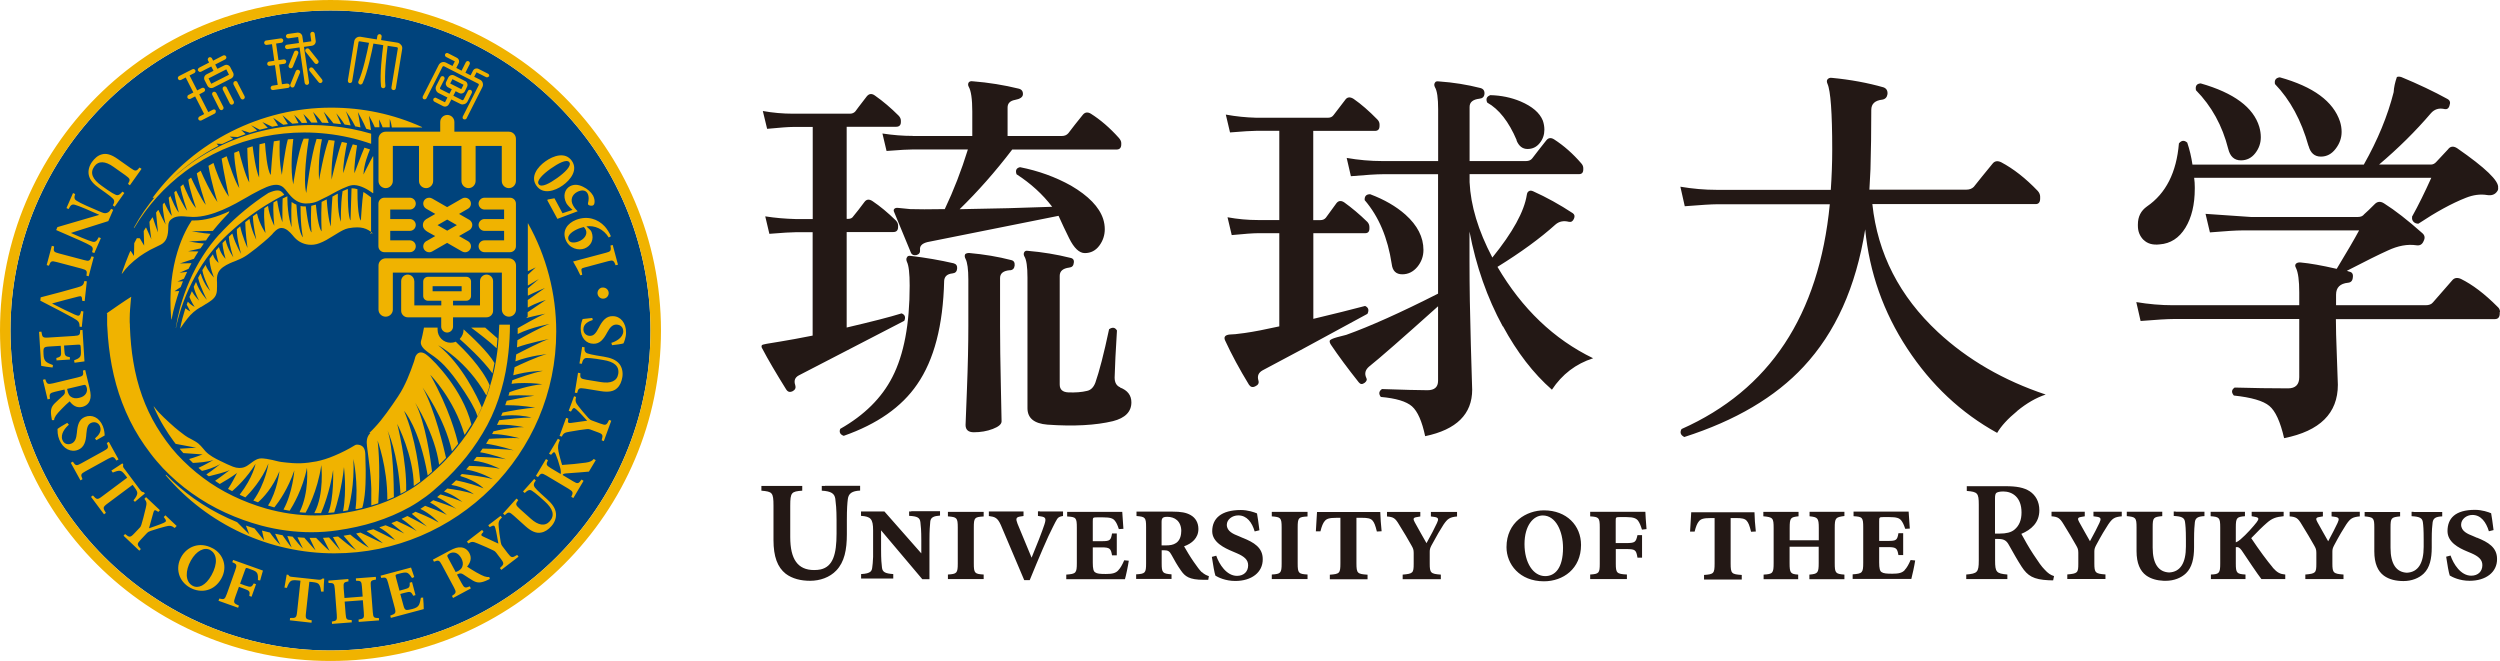
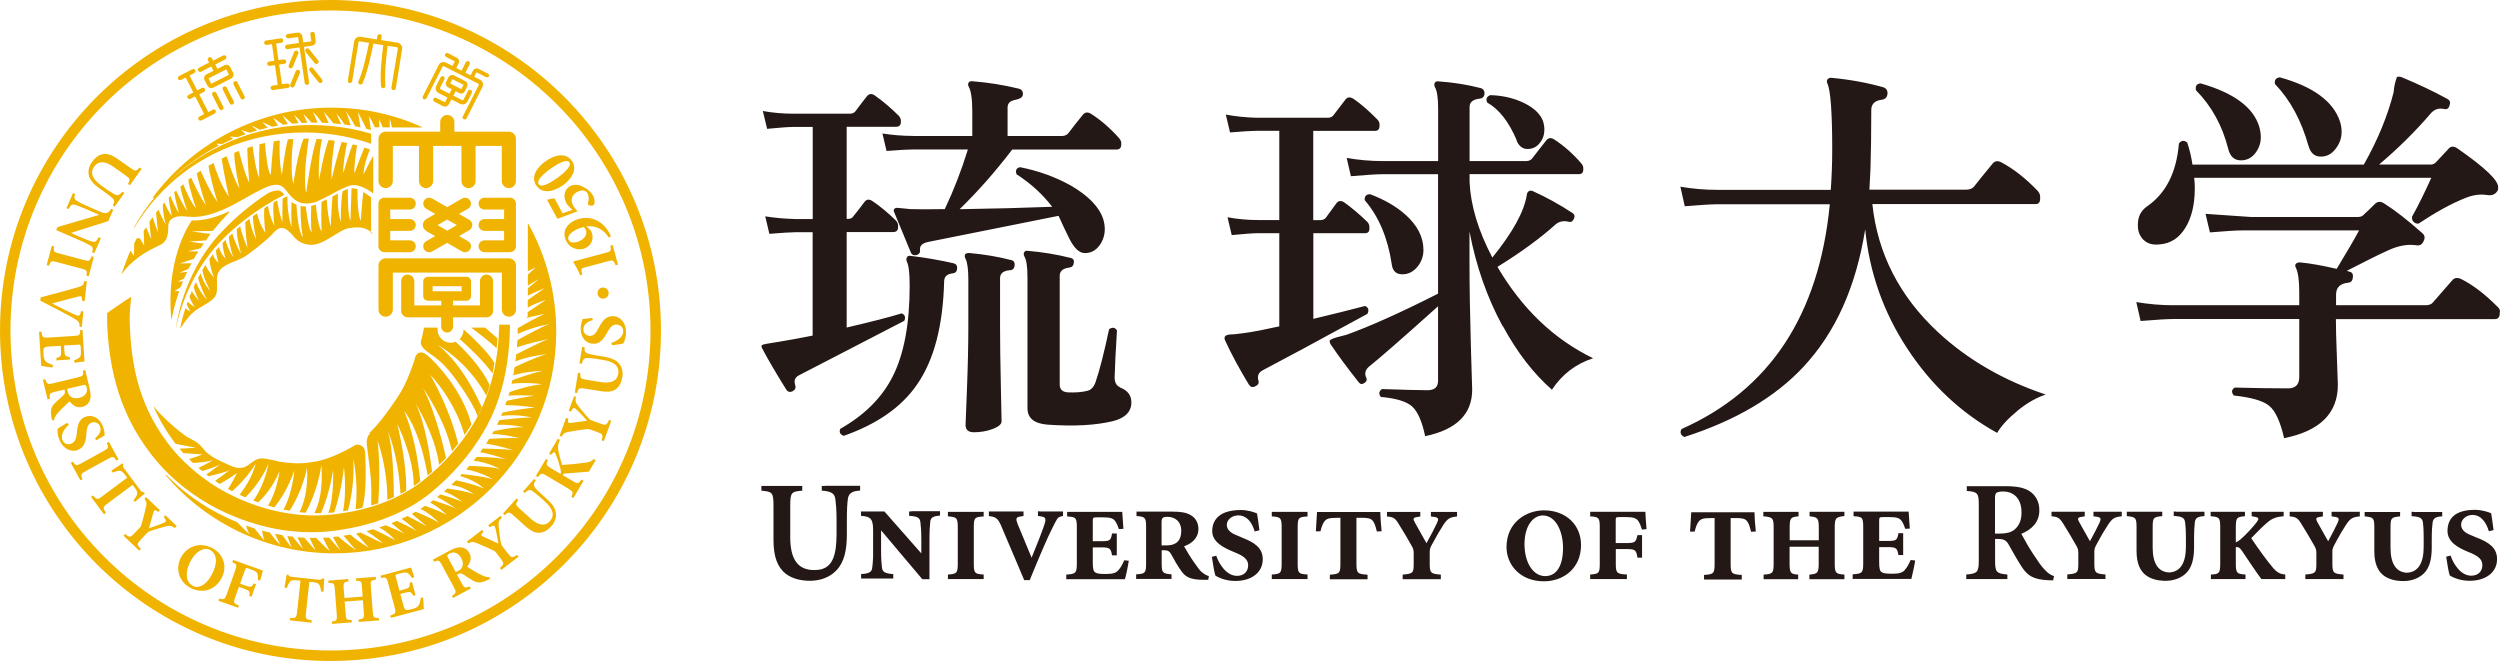
<svg xmlns="http://www.w3.org/2000/svg" id="_レイヤー_2" viewBox="0 0 279.06 73.78">
  <defs>
    <style>.cls-1{fill:#00437c;}.cls-2{fill:#f0b300;}.cls-3{fill:#231815;}</style>
  </defs>
  <g id="_レイヤー_">
    <path class="cls-3" d="m116.09,57.09h2.57v.51c-.07,0-.12.02-.17.03-.48.1-.51.33-.95,1.17-.56,1.05-1.63,3.59-2.6,5.96h-.61c-.88-2.09-1.83-4.32-2.61-6.15-.37-.83-.66-.92-1.34-1.01v-.51h3.87v.51l-.4.06c-.43.08-.49.24-.27.8.42,1.01.99,2.41,1.57,3.79.49-1.16,1.24-3.09,1.43-3.7.21-.65.16-.83-.4-.91l-.32-.05v-.51h.23,0Zm-14.39,0h-.22v.49c.91.05,1.2.19,1.26.72.05.41.1.92.1,2.01v1.46l-4.12-4.68h-2.61v.49c1.07.08,1.35.32,1.35,1.62v2.18-.03.81c-.02.58-.06.92-.1,1.21-.02.19-.08.32-.17.42-.19.18-.52.26-1.07.29v.5h3.59v-.5c-.86-.06-1.2-.2-1.26-.72-.05-.38-.1-.91-.1-2.02v-2.14l4.6,5.45h.8v-4.37c0-1.09.05-1.6.09-2.06.05-.48.4-.62,1.09-.67v-.49h-3.2l-.02.03h0Zm-9.61-2.85h-.36v.53c1.07.06,1.42.33,1.51.9.06.49.14,1.13.14,2.38v1.51c0,2.31-.4,3.68-1.77,4-.23.05-.47.07-.74.07-1.82,0-2.66-1.21-2.66-3.67v-3.52c0-1.48.14-1.58,1.34-1.67v-.53h-4.56v.53c1.21.11,1.35.19,1.35,1.67v3.84c0,1.86.45,3.04,1.36,3.76.75.57,1.72.79,2.73.79,1.1,0,2.19-.38,2.92-1.15.91-.95,1.18-2.31,1.18-4.06v-1.58c0-1.26.05-1.88.11-2.34.08-.61.46-.9,1.37-.94v-.53h-3.92Zm32.94-11.01c-.41-.17-.61-.54-.61-1.09.03-1.26.12-3.01.26-5.25-.21-.35-.5-.4-.88-.14-.58,2.75-1.1,4.73-1.53,5.96-.2.53-.51.83-.92.92-.61.15-1.31.2-2.1.17-.64-.03-.96-.32-.96-.88v-12.13c0-.52.35-.83,1.05-.92.32-.03.49-.2.52-.52.06-.32-.07-.51-.39-.57-1.52-.38-3.1-.64-4.73-.78-.18-.03-.31,0-.4.13-.09.15-.09.31,0,.48.24.38.35,1.17.35,2.37v14.58c0,1.11.74,1.72,2.23,1.84,2.95.21,5.39.07,7.31-.39,1.37-.35,2.06-1.05,2.06-2.1,0-.79-.43-1.34-1.27-1.66m-37.26.22c.18.29.42.35.75.18.26-.15.35-.37.26-.66-.17-.49-.04-.86.4-1.09,4.73-2.45,8.65-4.48,11.77-6.09.18-.41.07-.69-.3-.83-1.31.41-3.36.93-6.13,1.58v-10.66h5.21c.35,0,.53-.19.53-.57v-.16c0-.2-.09-.4-.26-.57-.9-.88-1.76-1.59-2.58-2.14-.38-.26-.69-.23-.92.09-.5.67-.91,1.2-1.23,1.58-.12.2-.31.3-.57.3h-.18v-10.28h5.52c.35,0,.53-.18.53-.53v-.15c0-.2-.09-.4-.26-.57-.85-.85-1.72-1.59-2.63-2.23-.35-.26-.66-.23-.92.09-.79,1.02-1.21,1.58-1.27,1.67-.15.17-.35.26-.61.26h-6.35c-1.14,0-2.26-.1-3.37-.3l.48,1.99c1.44-.14,2.4-.21,2.9-.21h2.19v10.28h-1.93c-1.11-.03-2.23-.12-3.37-.3h0l.46,1.95c1.47-.12,2.46-.18,2.95-.18h1.88v11.54c-1.46.29-2.66.51-3.59.66-1.34.2-2.03.34-2.06.39-.09.12-.07.26.05.44.61,1.17,1.5,2.68,2.67,4.56m37.05,20.15c-.29.32-.68.41-1.39.41-.64,0-.99-.03-1.19-.18-.19-.11-.27-.42-.27-1.08v-1.71h1c.91,0,1.02.14,1.15.89h.53v-2.44h-.53c-.13.77-.24.86-1.15.86h-1v-2.2c0-.43.01-.46.46-.46h.69c.8,0,1.1.11,1.31.37.18.22.29.46.45.94l.51-.03c-.06-.77-.11-1.56-.13-1.89h-6.15v.51c.99.06,1.08.13,1.08,1.26v3.94c0,1.13-.1,1.21-1.18,1.29v.51h6.55c.1-.32.35-1.5.43-2.06l-.51-.05c-.22.51-.43.88-.65,1.1m-19.03-6c.99.08,1.1.14,1.1,1.24v4.02c0,1.08-.11,1.17-1.1,1.23v.51h3.99v-.51c-1-.06-1.1-.14-1.1-1.24v-4c0-1.12.09-1.18,1.1-1.24v-.51h-3.99v.51h0Zm1.03-27.64c.03-.33-.1-.53-.39-.61-1.52-.35-3.12-.63-4.82-.83-.21-.03-.34.03-.4.18-.08.12-.08.28,0,.48.21.41.31,1.3.31,2.67,0,4.29-.64,7.69-1.93,10.2-1.19,2.33-3.14,4.26-5.82,5.78-.15.38,0,.64.39.78,3.73-1.31,6.47-3.22,8.19-5.74,1.9-2.74,2.9-6.59,3.02-11.56.03-.49.34-.77.92-.83.32-.03.5-.2.52-.52m49.69.62c.67,0,1.23-.28,1.69-.83.45-.55.68-1.18.68-1.89,0-1.43-.67-2.74-2.01-3.94-1.05-.93-2.37-1.69-3.94-2.28-.44,0-.64.23-.61.66,1.58,1.84,2.58,4.22,3.02,7.14.09.76.48,1.14,1.18,1.14m92.19-14.01c.21.86.68,1.29,1.42,1.29.65,0,1.19-.27,1.6-.8.42-.54.62-1.13.62-1.78,0-.39-.06-.77-.17-1.16-.65-2.17-2.83-3.79-6.54-4.85-.45.03-.62.28-.53.76,1.75,1.78,2.95,3.96,3.6,6.54m-9.45,10.16c.43.43,1.03.6,1.8.51,1.21-.09,2.17-.71,2.87-1.85.7-1.14,1.05-2.6,1.05-4.38v-.16c0-.33-.02-.69-.07-1.04h26.47c-.72,1.6-1.43,3.05-2.15,4.34,0,.04,0,.09.01.13,0,0,0,.02-.01.02,0,.18.07.33.2.45s.3.18.51.18c1.96-1.3,3.72-2.27,5.3-2.89.83-.33,1.61-.43,2.36-.31.53.09.92-.06,1.16-.45.07-.1.1-.22.08-.36.11-.76-1.42-2.23-4.58-4.42-.41-.26-.76-.22-1.02.14-.53.56-.96,1.02-1.29,1.38-.18.21-.39.31-.62.31h-5.78c2.15-1.82,4.08-3.73,5.78-5.72.38-.44.87-.61,1.46-.49.33.09.54-.04.63-.4.12-.33.04-.56-.23-.71-1.51-.83-3.23-1.65-5.16-2.45-.21-.06-.37-.06-.49,0-.21.6-.33,1.16-.36,1.69-.67,2.65-1.78,5.34-3.33,8.08h-19.13c-.12-.83-.31-1.65-.58-2.45-.33-.29-.64-.27-.93.09-.27,3.24-1.45,5.58-3.56,7.03-.68.48-1.02,1.14-1.02,2.01v.16c0,.62.21,1.15.64,1.58m-70-11.12c.26.64.67.96,1.23.96s1.01-.22,1.36-.66c.35-.43.52-.93.52-1.49,0-.35-.06-.69-.17-1.01-.35-.88-1.18-1.59-2.49-2.15-1.05-.44-2.18-.67-3.37-.7-.41.15-.53.42-.35.83,1.31.73,2.41,2.13,3.29,4.2m-56.57,14.52c.32-.02.49-.2.53-.53.03-.35-.1-.55-.39-.61-1.46-.38-3.02-.64-4.69-.79-.2,0-.35.05-.44.13-.08.15-.07.32.04.53.2.38.31,1.15.31,2.32v5.17c0,2.01-.05,4.41-.16,7.18-.1,2.58-.15,3.87-.15,3.87,0,.54.32.81.92.81.76,0,1.47-.12,2.12-.37s.98-.53.98-.85c0-.03-.03-1.33-.08-3.9-.06-2.68-.09-4.92-.09-6.7v-5.39c0-.53.37-.82,1.1-.88m144.96-13.88c.21.8.67,1.2,1.38,1.2.65,0,1.2-.29,1.64-.87.45-.58.67-1.21.67-1.89,0-.38-.06-.77-.18-1.15-.74-2.25-2.98-3.9-6.72-4.94-.45.06-.62.31-.54.75,1.69,1.75,2.94,4.05,3.74,6.9m-149.91,31.15v-.02.02Zm29.55-32.65c1.44-.12,2.42-.18,2.94-.18h2.54v9.96h-2.41c-1.11,0-2.23-.1-3.37-.31l.47,1.99c1.44-.14,2.4-.21,2.9-.21h2.41v10.4c-1.58.35-2.86.6-3.86.74-.82.12-1.39.17-1.7.17-.5.06-.66.28-.49.66.73,1.58,1.62,3.23,2.67,4.95.18.26.41.32.7.17.32-.14.44-.36.35-.65-.15-.5,0-.88.48-1.14,2.07-1.08,5.97-3.18,11.69-6.3.2-.41.12-.7-.26-.88-1.55.41-3.47.89-5.78,1.44v-9.56h5.78c.32,0,.48-.17.48-.53v-.15c0-.2-.07-.4-.22-.57-.9-.88-1.77-1.6-2.59-2.19-.35-.23-.64-.2-.87.09-.5.67-.89,1.21-1.18,1.62-.15.18-.35.27-.62.27h-.79v-9.96h6.88c.35,0,.52-.18.52-.57v-.15c0-.21-.09-.4-.26-.57-.91-.93-1.78-1.69-2.63-2.28-.41-.26-.73-.22-.96.13-.52.67-.95,1.23-1.27,1.66-.15.21-.35.31-.62.31h-8.05c-1.11-.03-2.23-.14-3.37-.35l.47,1.99h.02,0Zm-35.41.39c-1.11,0-2.25-.09-3.41-.27l.46,1.95c1.5-.12,2.5-.17,2.99-.17h6.09c-.73,2.36-1.59,4.58-2.58,6.66-1.73.03-3.01.03-3.85,0-.65-.06-1.08-.1-1.31-.13-.21-.03-.36,0-.46.09s-.11.22-.02.4c.9,2.19,1.53,3.71,1.88,4.55.12.21.32.28.61.22.29-.09.42-.28.39-.57-.06-.44.22-.73.83-.88l14.63-2.93c.38.84.77,1.68,1.18,2.5.55,1.11,1.14,1.66,1.75,1.66.67,0,1.21-.28,1.62-.83s.61-1.17.61-1.84c0-.38-.06-.76-.18-1.14-.44-1.34-1.64-2.58-3.59-3.72-1.72-.96-3.62-1.65-5.69-2.06-.41.09-.54.35-.39.79,1.58,1.02,2.91,2.23,3.98,3.63-3.07.12-6.51.21-10.33.27,2.01-1.96,3.97-4.17,5.87-6.66h11.64c.35,0,.53-.19.53-.57v-.16c0-.17-.09-.36-.26-.56-1.02-1.14-2.07-2.04-3.15-2.72-.35-.2-.64-.16-.88.13-.64.79-1.18,1.47-1.62,2.06-.18.21-.42.31-.74.31h-6.04v-3.18c0-.47.28-.75.83-.85s.85-.3.88-.59c.03-.35-.12-.57-.44-.66-1.67-.41-3.39-.69-5.17-.83-.21-.03-.35.02-.44.13-.09.15-.09.31,0,.48.26.44.4,1.36.4,2.76v2.74h-6.62,0Zm151.79,48.18c-.62-.73-1.53-1.96-2.41-3.28.58-.62,1.33-1.35,1.74-1.7.6-.53,1.05-.67,1.88-.75v-.49h-3.57v.49l.42.08c.41.07.4.24.14.59-.35.45-1.13,1.35-1.82,1.93-.17.15-.35.26-.51.32v-1.66c0-1.1.11-1.18,1.02-1.26v-.49h-3.83v.49c.96.08,1.07.15,1.07,1.25v4.03c0,1.07-.11,1.2-1.04,1.23v.51h3.86v-.51c-.97-.06-1.08-.16-1.08-1.23v-1.82c.21-.05.4,0,.65.35.57.85,1.83,2.74,2.21,3.21h2.66v-.51c-.56-.05-.88-.19-1.4-.77m-24.41.94l-.1.48c-.13,0-.32-.01-.49-.01-1.72-.08-2.36-.49-3.03-1.52-.46-.7-.96-1.61-1.42-2.42-.26-.48-.54-.67-1.17-.67h-.37v2.41c0,1.3.15,1.45,1.37,1.56v.51h-4.59v-.51c1.22-.11,1.4-.23,1.4-1.56v-6.24c0-1.3-.14-1.43-1.34-1.53v-.53h4.29c1.31,0,2.1.16,2.74.57.64.43,1.07,1.13,1.07,2.12,0,1.38-.91,2.17-2.01,2.63.26.49.86,1.56,1.34,2.28.58.88.91,1.36,1.26,1.71.37.41.67.61,1.04.72m-3.62-7.1c0-1.7-1.02-2.34-2.04-2.34-.42,0-.66.08-.77.16-.11.1-.15.27-.15.64v3.9h.53c.73,0,1.26-.13,1.63-.43.56-.46.8-1.1.8-1.93m8.25-.08h-.22v.51l.43.06c.4.07.45.22.24.67-.21.46-.62,1.25-1.06,2.05-.37-.67-.81-1.41-1.21-2.15-.18-.33-.18-.49.18-.55l.45-.08v-.51h-3.71v.51c.72.06.92.18,1.36.91.56.91.97,1.59,1.39,2.34.17.3.24.45.24.82v1.21c0,1.03-.08,1.11-1.23,1.21v.51h4.26v-.51c-1.13-.08-1.24-.19-1.24-1.23v-1.32c0-.27.05-.43.19-.7.61-1.14,1.02-1.82,1.36-2.33.46-.67.68-.83,1.51-.91v-.51h-2.94,0Zm-21.28,6.51c-.29.32-.69.41-1.39.41-.64,0-.99-.03-1.2-.18-.19-.11-.27-.42-.27-1.08v-1.71h1c.91,0,1.02.14,1.15.89h.53v-2.44h-.53c-.13.77-.24.86-1.15.86h-1v-2.2c0-.43.02-.46.46-.46h.69c.79,0,1.1.11,1.31.37.17.22.29.46.45.94l.51-.03c-.06-.77-.11-1.56-.13-1.89h-6.15v.51c.99.06,1.08.13,1.08,1.26v3.94c0,1.13-.1,1.21-1.18,1.29v.51h6.55c.09-.32.35-1.5.43-2.06l-.51-.05c-.22.51-.43.88-.65,1.1m30.24-6.51h-.22v.49c.89.05,1.19.19,1.26.67.05.36.1.81.1,1.95v.8c0,1.83-.62,2.83-1.87,2.89-1.18-.05-1.84-.96-1.84-2.77v-2.26c0-1.1.08-1.16,1.07-1.26v-.49h-3.96v.49c.99.1,1.09.16,1.09,1.26v2.65c0,1.35.4,2.22,1.07,2.71.54.39,1.22.57,1.97.6h.22c.91,0,1.72-.32,2.26-.84.67-.65.9-1.66.9-2.9v-.88c0-1.04.05-1.57.09-1.93.06-.47.35-.64,1.07-.67v-.49h-3.21v-.02Zm-17.68-11.24c1.05-.86,2.11-1.47,3.17-1.82-4.7-1.57-8.71-3.89-12.03-6.97-4.29-4-6.73-8.75-7.32-14.29h18.24c.32,0,.49-.21.49-.62v-.21c0-.21-.09-.44-.27-.64-1.36-1.42-2.72-2.48-4.08-3.2-.42-.2-.74-.14-.98.18-.83,1.01-1.52,1.86-2.08,2.57-.21.21-.49.31-.84.31h-10.81c.05-.85.09-1.61.12-2.29.06-2.04.09-4.25.09-6.61,0-.68.41-1.06,1.24-1.15.33-.06.52-.27.57-.62.03-.38-.12-.63-.44-.75-1.75-.5-3.67-.86-5.77-1.06-.21-.03-.37.03-.49.17-.09.12-.09.28,0,.49.35.77.53,3.23.53,7.37,0,1.52-.06,3-.16,4.47h-12.75c-1.33,0-2.68-.12-4.04-.35l.49,2.18c1.78-.14,2.97-.22,3.59-.22h12.6c-1.21,12.42-6.73,20.72-16.55,25.09-.21.38-.11.68.31.89,5.71-1.83,10.15-4.45,13.31-7.85,3.55-3.81,5.84-8.85,6.88-15.33.47,4.82,2.04,9.26,4.7,13.31s6,7.19,10.03,9.41c.45-.77,1.19-1.58,2.24-2.44m51.3,14.14l-.41-.18c-.61-.24-1.34-.54-1.34-1.28,0-.59.58-1.08,1.26-1.08.96,0,1.53.81,1.84,1.82l.52-.13c-.11-.86-.19-1.45-.27-1.88-.3-.13-1.02-.38-1.8-.38-2.21,0-3.07.95-3.07,2.37,0,1.24,1.25,1.88,2.16,2.26l.5.21c.78.34,1.24.71,1.23,1.34,0,.69-.48,1.17-1.24,1.17-1.18,0-1.99-1.31-2.31-2.25l-.49.13c.13.88.29,1.8.4,2.1.3.18,1.1.59,2.22.59,1.8,0,3.08-.95,3.06-2.44,0-1.29-.99-1.87-2.23-2.37m-142.34,3.84c.25.24.53.37.78.45l-.07.41h-.51c-1.63,0-2.09-.39-2.54-1.04-.38-.53-.75-1.18-1.05-1.74-.22-.4-.37-.52-.86-.52h-.24v1.45c0,1.07.1,1.16,1.1,1.24v.51h-3.95v-.51c1.01-.06,1.11-.14,1.11-1.23v-4.05c0-1.08-.1-1.15-1.07-1.23v-.49h4.04c.91,0,1.51.1,2.01.39.53.3.86.84.86,1.55,0,1.01-.74,1.63-1.6,1.93.21.38.7,1.2,1.08,1.74.4.57.62.88.89,1.15m-2.28-4.56c0-1.16-.75-1.62-1.56-1.62-.51,0-.64.14-.64.57v2.62h.46c.46,0,.84-.05,1.16-.27.38-.25.57-.74.57-1.29m137.56-2.19h-.22v.49c.89.05,1.19.19,1.26.67.05.36.09.81.09,1.95v.8c0,1.83-.62,2.83-1.87,2.89-1.17-.05-1.83-.96-1.83-2.77v-2.26c0-1.1.08-1.16,1.07-1.26v-.49h-3.96v.49c.99.1,1.08.16,1.08,1.26v2.65c0,1.35.4,2.22,1.07,2.71.59.43,1.36.6,2.19.6.91,0,1.72-.32,2.26-.84.67-.65.89-1.66.89-2.9v-.88c0-1.04.05-1.57.1-1.93.07-.47.35-.64,1.07-.67v-.49h-3.2v-.02h0Zm-8.93,0h-.22v.51l.43.06c.4.07.45.22.24.67-.21.46-.62,1.25-1.05,2.05-.37-.67-.81-1.41-1.21-2.15-.18-.33-.18-.49.17-.55l.45-.08v-.51h-3.71v.51c.72.06.92.18,1.35.91.56.91.97,1.59,1.39,2.34.17.3.24.45.24.82v1.21c0,1.03-.08,1.11-1.23,1.21v.51h4.26v-.51c-1.13-.08-1.24-.19-1.24-1.23v-1.32c0-.27.05-.43.19-.7.6-1.14,1.02-1.82,1.35-2.33.46-.67.68-.83,1.52-.91v-.51h-2.93Zm18.58-22.3c0-.24-.09-.43-.27-.58-1.45-1.46-2.82-2.49-4.1-3.12-.42-.18-.74-.12-.98.18-.89,1.01-1.6,1.82-2.14,2.45-.17.21-.44.31-.8.31h-10.01v-1.18c0-.8.45-1.24,1.34-1.33.32-.03.5-.22.53-.58.06-.38-.07-.6-.4-.66l-.27-.09c2.11-1.09,3.64-1.85,4.58-2.27,1.13-.53,2.19-.73,3.2-.58.39.06.65-.11.8-.49.18-.35.12-.65-.18-.89-1.6-1.42-3.01-2.52-4.23-3.29-.41-.27-.77-.23-1.07.09-.51.51-.89.88-1.16,1.11-.15.21-.39.31-.71.31h-11.93l-5.07-.35.45,1.91h0l.04.16c1.78-.15,2.94-.22,3.57-.22h13.08c-.51.95-1.35,2.39-2.5,4.29-1.69-.39-3.02-.62-4-.71-.24-.03-.42.02-.54.13-.12.12-.12.28,0,.49.24.5.36,1.41.36,2.71v1.44h-14.1c-1.34,0-2.72-.12-4.09-.35l.48,2.11c1.81-.15,3.03-.22,3.65-.22h14.06v6.49c0,.83-.42,1.25-1.25,1.25-1.9,0-3.88-.03-5.96-.09-.35.24-.39.53-.09.89,1.96.21,3.28.59,3.96,1.16.68.56,1.23,1.77,1.65,3.6,4-.8,6-2.78,6-5.96,0-.17-.04-1.22-.11-3.13-.08-1.91-.11-3.32-.11-4.2h17.75c.35,0,.53-.21.54-.61v-.17m-119.3,22.81l.43.06c.4.07.45.22.24.67-.23.49-.68,1.39-1.17,2.25-.4-.72-.88-1.53-1.32-2.35-.18-.33-.18-.49.18-.55l.45-.08v-.51h-3.72v.51c.72.06.92.18,1.35.91.56.91.98,1.59,1.39,2.34.17.3.24.45.24.82v1.21c0,1.03-.08,1.11-1.23,1.21v.51h4.26v-.51c-1.13-.08-1.24-.19-1.24-1.23v-1.32c0-.27.05-.43.19-.7.61-1.14,1.02-1.82,1.35-2.33.46-.67.69-.83,1.51-.91v-.51h-2.92v.51h.01Zm-12.72-.51c-.02.59-.09,1.19-.13,2.17h.51c.14-.57.29-.93.48-1.15.21-.25.48-.36,1.32-.36h.43v5.06c0,1.14-.09,1.21-1.18,1.29v.51h4.21v-.51c-1.13-.08-1.24-.14-1.24-1.29v-5.06h.64c.59,0,.94.06,1.15.3.19.21.32.53.49,1.23l.53-.03c-.08-.67-.13-1.59-.15-2.15h-7.06Zm54.99.49c.89.1,1.02.18,1.02,1.31v1.37h-3.25v-1.37c0-1.15.1-1.21.99-1.31v-.49h-3.93v.49c1.06.1,1.15.18,1.15,1.31v3.91c0,1.13-.09,1.23-1.12,1.29v.51h3.86v-.51c-.86-.06-.96-.18-.96-1.29v-1.82h3.25v1.82c0,1.11-.11,1.21-1.04,1.29v.51h3.91v-.51c-.99-.08-1.08-.16-1.08-1.29v-3.91c0-1.13.09-1.21,1.08-1.34v-.47h-3.89v.49h0,0Zm-63.29,2.41l-.41-.18c-.61-.24-1.36-.54-1.36-1.28,0-.59.6-1.05,1.28-1.05.96,0,1.53.78,1.83,1.79l.53-.13c-.11-.86-.19-1.45-.27-1.88-.3-.13-1.02-.38-1.8-.38-2.21,0-3.2.95-3.2,2.37,0,1.24,1.38,1.88,2.29,2.26l.49.21c.78.34,1.24.71,1.23,1.34,0,.69-.48,1.17-1.24,1.17-1.18,0-2-1.31-2.32-2.25l-.49.13c.13.88.29,1.8.4,2.1.3.18,1.1.59,2.22.59,1.8,0,3.08-.95,3.06-2.44,0-1.29-.99-1.87-2.23-2.37m3.24-2.4c.99.08,1.1.14,1.1,1.24v4.02c0,1.08-.11,1.17-1.1,1.23v.51h3.99v-.51c-1-.06-1.1-.14-1.1-1.24v-4c0-1.12.1-1.18,1.1-1.24v-.51h-3.99v.51h0Zm35.54-.51v.51c.97.06,1.07.14,1.07,1.23v4.05c0,1.05-.09,1.15-1.07,1.21v.51h4.1v-.51c-1.13-.06-1.24-.16-1.24-1.21v-1.63h1.08c1.08,0,1.19.05,1.34.96h.51v-2.52h-.51c-.18.81-.27.89-1.33.89h-1.1v-2.44c0-.43,0-.46.43-.46h.78c.8,0,1.1.16,1.29.41.17.24.29.53.43.99l.51-.06c-.08-.81-.11-1.61-.13-1.93h-6.17.01Zm-9.74-20.72c1.58,2.92,3.4,5.28,5.47,7.09,1.14-1.72,2.67-2.89,4.6-3.51-4.38-2.12-7.94-5.53-10.68-10.2,2.6-1.61,4.76-3.18,6.48-4.73.41-.35.91-.45,1.49-.3.26.06.45-.06.57-.35.12-.26.07-.47-.13-.61-1.46-.96-2.94-1.78-4.43-2.45-.2-.09-.36-.09-.48,0-.12.06-.19.19-.22.39-.29,1.87-1.58,4.21-3.85,7.01-1.58-3.01-2.42-5.81-2.54-8.41v-.9h12.21c.32,0,.48-.17.48-.53v-.15c0-.17-.07-.35-.22-.52-.93-1.08-1.94-1.97-3.02-2.67-.35-.23-.65-.2-.88.09-.58.73-1.11,1.4-1.57,2.01-.15.2-.38.31-.7.31h-6.3v-6.04c0-.53.36-.83,1.09-.92.35-.03.54-.21.57-.53.03-.35-.12-.57-.44-.66-1.49-.38-3.04-.63-4.64-.74-.24-.03-.38,0-.44.13-.11.15-.11.32,0,.53.23.38.35,1.2.35,2.45v5.78h-6.22c-1.35,0-2.67-.12-3.99-.35l.47,2.04c1.73-.15,2.91-.22,3.51-.22h6.22v13.33c-4.2,2.13-7.62,3.66-10.25,4.6-.35.09-.69.18-1.01.26-.53.15-.8.28-.83.4-.03.09,0,.24.13.44.84,1.25,1.88,2.65,3.11,4.2.18.23.39.25.66.05.23-.18.29-.37.17-.57-.21-.47-.1-.87.31-1.23,1.17-.93,3.74-3.18,7.71-6.74v8.32c0,.7-.4,1.05-1.18,1.05-.99,0-2.69-.05-5.08-.13-.35.24-.39.53-.13.88,1.7.15,2.85.5,3.48,1.05.63.56,1.12,1.67,1.47,3.33,3.5-.73,5.25-2.46,5.25-5.2,0,.08-.05-1.59-.15-4.99-.1-3.48-.15-6.56-.15-9.24v-3.41c.73,3.85,1.97,7.39,3.72,10.6m21.03,20.72c-.02.59-.08,1.19-.13,2.17h.51c.14-.57.29-.93.48-1.15.21-.25.48-.36,1.32-.36h.43v5.06c0,1.14-.1,1.21-1.18,1.29v.51h4.21v-.51c-1.13-.08-1.24-.14-1.24-1.29v-5.06h.64c.59,0,.94.06,1.15.3.19.21.32.53.49,1.23l.53-.03c-.08-.67-.14-1.59-.15-2.15h-7.06Zm-12.3,3.66c0,2.67-2.01,4.06-4.14,4.06-2.73,0-4.18-1.92-4.18-3.81,0-2.81,2.25-4.11,4.18-4.11,2.54,0,4.14,1.7,4.14,3.86m-2.01.33c0-1.84-.8-3.62-2.26-3.62-1.05,0-2.04,1.12-2.04,3.2s.97,3.57,2.31,3.57c1.07,0,1.99-.85,1.99-3.16" />
-     <path class="cls-1" d="m36.89,1.17C17.16,1.17,1.17,17.16,1.17,36.89s15.99,35.72,35.72,35.72,35.72-15.99,35.72-35.72S56.62,1.17,36.89,1.17" />
    <path class="cls-2" d="m73.78,36.89c0,20.37-16.51,36.89-36.89,36.89S0,57.26,0,36.89,16.52,0,36.89,0s36.89,16.51,36.89,36.89M36.89,1.17C17.16,1.17,1.17,17.16,1.17,36.89s15.99,35.72,35.72,35.72,35.72-15.99,35.72-35.72S56.62,1.17,36.89,1.17m13.82,13.53h6.09c.44,0,.79.36.79.8v4.7c0,.44-.35.8-.79.8s-.79-.36-.79-.8v-3.91h-2.92v3.91c0,.44-.36.8-.79.8s-.79-.36-.79-.8v-3.91h-3.16v3.91c0,.44-.35.8-.79.8s-.79-.36-.79-.8v-3.91h-2.92v3.91c0,.44-.36.8-.8.8s-.8-.36-.8-.8v-4.7c0-.44.36-.8.8-.8h6.09v-1.08c0-.43.35-.79.79-.79s.79.36.79.79v1.08s0,0,0,0Zm-4.96,8.69c.37,0,.66-.3.66-.66s-.3-.66-.66-.66h-2.85c-.36,0-.66.3-.66.66v4.76c0,.37.3.66.66.66h2.85c.37,0,.66-.29.66-.66s-.3-.66-.66-.66h-2.19v-1.06h2.19c.37,0,.66-.3.66-.66s-.3-.66-.66-.66h-2.19v-1.06s2.19,0,2.19,0Zm8.33,3.44c-.36,0-.66.29-.66.66s.3.66.66.66h2.85c.36,0,.66-.29.66-.66v-4.76c0-.37-.3-.66-.66-.66h-2.85c-.36,0-.66.3-.66.66s.3.66.66.66h2.19v1.06h-2.19c-.36,0-.66.3-.66.66s.3.66.66.66h2.19v1.06s-2.19,0-2.19,0Zm-6.57-2.33s.06-.03,1.08-.62l-1.01-.58c-.32-.19-.43-.59-.25-.9.12-.21.34-.33.58-.33.11,0,.23.03.33.09l1.67.96,1.67-.96c.1-.06.21-.09.33-.09.24,0,.46.13.57.33.18.32.08.72-.24.9l-1,.58,1.15.66c.2.12.33.34.33.57s-.13.46-.33.58l-1.15.66,1,.57c.32.19.43.59.24.91-.12.21-.33.33-.57.33-.11,0-.22-.03-.33-.09l-1.67-.96-1.67.96c-.1.06-.21.09-.33.09-.24,0-.46-.13-.58-.33-.18-.32-.07-.72.25-.91l.1-.05c.74-.43.87-.5.9-.52h0s-.04-.02-.1-.06h-.02c-.06-.04-.12-.08-.19-.11-.13-.07-.27-.15-.4-.22-.23-.13-.46-.26-.59-.51-.15-.28-.07-.76.24-.93m1.32.61l1.08.62,1.08-.62-1.08-.62-1.08.62Zm-6.59,9.43c0,.44.36.79.8.79s.8-.36.8-.79v-4.13h12.17v4.13c0,.44.35.79.79.79s.79-.36.79-.79v-4.93c0-.43-.35-.79-.79-.79h-13.76c-.44,0-.8.36-.8.79,0,0,0,4.93,0,4.93Zm4-3.18v2.71h3.01v-.52h-1.49c-.29,0-.53-.23-.53-.53v-1.61c0-.3.24-.53.53-.53h4.29c.29,0,.52.24.52.53v1.61c0,.29-.23.53-.52.53h-1.49v.52h3.01v-2.71c0-.4.33-.73.73-.73s.73.33.73.73v3.32c0,.4-.33.72-.73.72h-3.74v1.04c0,.36-.3.66-.66.66s-.66-.3-.66-.66v-1.04h-3.74c-.39,0-.73-.33-.73-.72v-3.32c0-.4.33-.73.73-.73s.73.33.73.73m5.29.57h-3.24v.56h3.24v-.56Zm-39.57,3.04v1.01c0,.19,0,.38.02.55.07,1.48.24,2.9.49,4.24.28,1.46.66,2.85,1.16,4.15.52,1.37,1.16,2.67,1.92,3.88.38.6.78,1.18,1.23,1.77.45.6.93,1.15,1.4,1.66.99,1.04,2.08,1.99,3.25,2.82,1.16.82,2.4,1.55,3.72,2.15,1.3.6,2.65,1.08,4.02,1.45,1.85.49,3.73.74,5.6.74.98,0,1.96-.07,2.9-.21,1.46-.21,2.86-.52,4.14-.92,1.41-.45,2.73-1.01,3.93-1.68.62-.35,1.23-.75,1.8-1.17.28-.2.56-.43.84-.67.27-.23.53-.46.79-.7,1.07-.96,2.03-2,2.89-3.07.9-1.13,1.68-2.32,2.33-3.53s1.17-2.54,1.57-3.94c.38-1.32.64-2.71.79-4.14.11-1.04.17-2.1.17-3.14h-1.17s-.02,0-.02.02c-.03,1-.1,2-.22,3-.17,1.35-.44,2.66-.83,3.9-.4,1.3-.92,2.53-1.54,3.64-.62,1.12-1.38,2.22-2.25,3.26-.82,1-1.76,1.96-2.77,2.84-.25.22-.51.43-.77.64-.25.21-.52.41-.78.59-.52.37-1.08.71-1.66,1.02-2.12,1.15-4.64,1.9-7.5,2.25-.74.09-1.51.14-2.27.14-1.82,0-3.66-.27-5.47-.78-1.26-.36-2.49-.83-3.67-1.4s-2.3-1.24-3.33-2.02c-1.04-.77-2.01-1.65-2.89-2.6-.42-.46-.83-.96-1.22-1.5s-.76-1.08-1.08-1.62c-1.28-2.12-2.16-4.57-2.6-7.26-.21-1.23-.33-2.54-.38-3.91,0-.15,0-.31-.02-.48v-.48c0-.32.02-.65.04-.97.02-.34.05-.66.08-.96,0-.14.03-.27.05-.4v-.02h-.02c-.76.47-2.03,1.36-2.72,1.84v.02m3.07-9.57h.02c1.43-2.43,3.4-4.61,5.7-6.31,2.57-1.9,5.6-3.24,8.76-3.88,1.47-.29,2.98-.45,4.49-.45,1.69,0,3.39.19,5.03.56.81.18,1.63.42,2.43.7h.02v-1.1s0-.02-.02-.03c-.75-.22-1.5-.4-2.23-.54-1.46-.27-2.95-.42-4.44-.42-1.84,0-3.66.21-5.43.64-3.21.76-6.26,2.24-8.82,4.26-2.26,1.8-4.18,4.06-5.54,6.55v.02h0m26.33.57s.07.05.1.08h.02s.02,0,.02-.02v-4.03h0l-.3-.22c-.19-.14-.36-.26-.53-.36h-.03c-.15,1.01-.26,2.95-.28,3.17-.02,0-.39-.36-.38-3.48,0-2.08,0-2.09,0-.02-.22-.07-.43-.1-.64-.1,0,0-.02,0-.02.03-.02.63-.06,1.78-.11,3.42v.14s-.33-.21-.3-3.49v-.02h0s-.08.02-.12.04c-.15.06-.31.13-.47.2h0c-.24,1.59-.19,3.39-.18,3.41,0,0-.4-.77-.35-3.12h-.02c-.16.08-.32.16-.46.25l-.12.06h0c-.11,1.38-.18,3.15-.19,3.34,0,0-.29-.7-.45-2.99v-.02h-.02l-.05.02c-.18.1-.35.18-.5.25v.02c-.08,1.61,0,3.2,0,3.26-.02,0-.4-.38-.64-2.97h-.02c-.16.05-.32.09-.48.12,0,0-.02,0-.02.02-.08,1.91.04,2.95.04,2.95,0,0-.31-.09-.65-2.9h-.28c-.09,0-.19-.02-.28-.04h-.02v.02c0,2.45.26,3.45.27,3.46,0,0-.52-.27-.73-3.61-.14-2.23-.14-2.23,0-.02-.18-.07-.35-.17-.52-.29h-.02v.02c-.07.96,0,2.78,0,2.79,0,0-.46-1.25-.47-3.23h0v-.22h-.02l-.51.24v.06c-.04,1.01-.02,2.58-.02,2.59,0,0-.35-.86-.59-2.43h-.02c-.12.07-.26.14-.39.22h0c-.08,1.03.09,2.58.09,2.6,0,0-.54-1.02-.7-2.2h-.04s-.03.03-.05.04c-.07.04-.14.09-.21.13l-.11.07v.02c-.11,1.29.13,2.74.13,2.75,0,0-.66-.93-.95-2.18h-.02c-.16.12-.32.23-.44.31v.02c.04,1.13.38,2.58.38,2.59,0,0-.54-1.01-.76-2.3h-.02c-.14.1-.29.22-.45.35h0c0,.98.22,2.69.25,2.88,0,0-.61-1.36-.81-2.39v-.02h-.02c-.12.1-.24.2-.34.3l-.02.02h0c-.03,1.04.47,2.73.48,2.75,0,0-.6-.96-.98-2.26h-.02c-.12.1-.24.23-.37.34v.02c.05.98.48,2.23.5,2.28,0,0-.65-.92-.86-1.9v-.02h-.03c-.1.1-.2.21-.32.33h0c.04.77.34,1.75.34,1.76,0,0-.52-.5-.73-1.28v-.02h-.02c-.11.12-.22.25-.33.38h0c.05.55.28,1.28.3,1.37,0,0-.47-.35-.62-.92-.1-.38-.1-.39,0-.02h-.02c-.13.17-.25.33-.37.49h0c.02.94.49,2.08.5,2.09-.03-.03-.7-.74-.93-1.39h-.02c-.13.19-.24.38-.35.56h0c.13.9.88,2.31.88,2.32,0,0-.65-.6-1.07-1.93h-.02c-.1.16-.18.32-.26.47v.02c.22.96.97,2.43.98,2.44,0,0-.85-.9-1.2-1.96h-.04c-.08.17-.17.35-.23.5h0c.15.74.6,1.54.6,1.55-.02-.02-.52-.52-.8-1.04h-.02c-.09.21-.18.42-.26.63h0c.18.49.57,1.1.58,1.11,0,0-.49-.26-.75-.57h-.02c-.03.09-.06.18-.09.26l-.02.04v.02l.4.76s-.35-.18-.52-.34h-.04c-.25.8-.44,1.52-.57,2.2v.02h.02c.23-.35.49-.73.8-1.11.39-.5.87-.92,1.46-1.26h.03c.16-.1.32-.2.47-.29.03-.02.07-.04.1-.07h.02c.41-.26.88-.53,1.08-.98.13-.29.13-.63.13-.95v-.42c-.02-.38-.04-.77.13-1.13.24-.5.76-.8,1.3-1.05.19-.09.4-.17.59-.24h0c.19-.08.39-.16.58-.25.33-.15.67-.35,1.02-.62.51-.37,1.03-.78,1.59-1.26l.08-.07c.29-.24.58-.5.84-.77.03-.03.07-.07.1-.11v-.02c.21-.22.41-.43.69-.55.1-.04.2-.05.29-.05.48,0,.93.45,1.26.85l.03.04c.05.06.1.12.15.17.41.45.93.72,1.55.8.39.05.83,0,1.23-.16.52-.19,1-.48,1.46-.77h0c.16-.1.31-.2.46-.28.06-.04.12-.07.18-.11.34-.2.73-.43,1.13-.51.38-.07.7-.1.98-.1.49,0,.9.1,1.26.31.18.11.36.23.5.37m-16-2.49c-1.5.7-2.79,1.04-3.95,1.04h-.27c-.68,1-2.85,4.74-2.29,11.03,0,0,0,.02.02.02,0,0,.02,0,.02-.02.1-.55.23-1.11.4-1.71.13-.47.28-.95.44-1.42v-.02h-.02l-.5.02.69-.46h0c.08-.22.17-.43.25-.63v-.02h-.02l-.59.03.73-.32h0s.02-.04.03-.07c0-.03.02-.05.04-.08.08-.17.16-.37.27-.59v-.02h-.02l-.82.1,1.01-.44h0c.11-.23.22-.42.32-.61v-.02h-.02l-1.26.03,1.56-.52h0c.14-.26.31-.52.49-.8v-.02h-.02l-1.13-.02,1.39-.32h0c.12-.18.25-.36.37-.53v-.02h-.02c-.6-.02-1.65-.24-1.65-.24.19.03,1.31-.06,1.9-.1h.02c.11-.2.29-.44.5-.72v-.02h-.02c-.84-.05-2.06-.29-2.08-.29.02,0,1.53,0,2.36-.03h0c.63-.79,1.4-1.62,1.81-2.04v-.02h-.03m-10.23,2.87h-.02l-.03.04-.06.12c-.07.11-.12.22-.18.34l-.03.06h0l-.03,1.42-.36-.55h-.04c-.03.07-.07.14-.1.21-.05.11-.1.23-.14.34-.2.48-.38.98-.56,1.48-.04.11-.07.21-.11.32-.02.05-.04.1-.05.15v.04h.02c.25-.36.52-.67.8-.95.35-.34.75-.68,1.19-1,.32-.23.67-.44,1.14-.71.21-.11.42-.21.63-.31.19-.09.38-.18.57-.28.3-.16.51-.39.64-.69.17-.41.19-.82.2-1.26v-.07c0-.25.04-.47.17-.65.09-.12.26-.23.35-.29.24-.14.55-.21.94-.21.25,0,.49.03.72.05h.08c.16.02.34.03.51.03,2.19,0,4.53-1.35,6.07-2.24.32-.19.6-.35.84-.47.94-.5,1.71-.88,2.35-.88.42,0,.76.17,1.04.52.15.2.3.37.43.54.54.65,1.1.98,1.73,1.02h.23c.43,0,.82-.08,1.18-.23.3-.14.6-.29.89-.44.07-.03.14-.07.21-.1.21-.1.41-.22.61-.33.17-.09.35-.19.52-.28.39-.2.73-.36,1.05-.48.23-.1.54-.2.84-.19.73.03,1.53.5,2.08.9h.02s.02,0,.02-.02v-4.06s0-.02-.02-.03h-.02c-.4.71-1.04,2.02-1.05,2.03.05-1.14.52-2.32.72-2.78h0v-.02c-.2-.07-.39-.13-.59-.19h-.03c-.31.69-1.1,2.84-1.11,2.85-.06-.71.18-2.4.29-3.09v-.02c-.14-.03-.28-.07-.45-.11h-.03c-.39.88-1.05,3.19-1.05,3.21-.07-.84.26-2.63.41-3.35,0,0,0-.02-.02-.02-.17-.04-.35-.07-.53-.11h-.03c-.47,1.24-1.14,4.17-1.14,4.2-.07-1.54.21-3.54.34-4.32v-.02h0c-.21-.03-.42-.05-.65-.08h-.02c-.53,1.35-1.06,4.45-1.07,4.48-.12-2.17.18-3.9.32-4.54v-.02h0c-.19-.02-.39-.03-.58-.04,0,0-.02,0-.02.02-.6,1.74-1.15,5.98-1.15,6.02-.38-1.51.12-5.01.28-6.05v-.02h-.57c-.67,1.51-1.15,5.07-1.16,5.1-.35-1.67-.11-4.09,0-5.04v-.02h-.02c-.19,0-.38.03-.57.04,0,0-.02,0-.02.02-.32,1.16-.65,3.83-.66,3.95-.31-1.44-.27-3.16-.24-3.83v-.02h-.02c-.22.04-.43.07-.64.1v.02c-.15,1.01-.32,3.46-.34,3.73h0c-.4-.47-.6-2.83-.64-3.54v-.02h-.02c-.2.04-.4.09-.6.14v.02c-.06,1.07-.04,3.67-.04,3.69-.37-.83-.63-2.71-.72-3.48h-.02c-.19.06-.38.11-.56.17,0,0-.02,0-.02.02,0,1.08.19,3.56.22,3.84-.44-.75-1-2.87-1.15-3.51h-.02c-.17.07-.34.13-.51.2v.02c0,1.27.57,3.89.57,3.92-.49-.72-1.15-2.73-1.41-3.55h-.02c-.18.08-.37.17-.54.26v.02c.15,1.16.78,4.1.8,4.23-.89-1.27-1.49-3.05-1.71-3.76h-.02c-.18.1-.35.2-.54.31v.02c.27,1.66.93,3.79,1,4.03-.82-1.14-1.58-2.82-1.87-3.49h-.02c-.13.08-.26.18-.41.28v.02c.16.95.97,3.4,1,3.5-.5-.59-1.38-2.47-1.64-3.03h-.02c-.11.09-.21.15-.29.23-.05.05-.06.06,0,0,.09.99.85,3.13.86,3.16-.53-.5-1.18-2.02-1.43-2.66h0c-.1.09-.21.18-.31.27v.02c.13.91.75,2.64.75,2.66-.35-.37-.97-1.68-1.22-2.22h-.03c-.06.05-.13.12-.19.17v.02c.1.78.47,2.08.51,2.23-.32-.32-.75-1.37-.93-1.81-.12-.29-.12-.3,0-.02h-.02s-.09.09-.13.14l-.05.04v.02c.05.68.35,2,.35,2.01-.27-.28-.71-1.19-.83-1.47h-.02c-.06.06-.11.12-.16.18h0c-.04.82.32,2.25.32,2.26-.4-.72-.7-1.38-.81-1.63h-.02l-.04.04s-.06.08-.11.13c0,.02-.03.05-.05.07l-.04.05h0c.04.61.21,2.19.22,2.21-.16-.34-.46-1.28-.59-1.66l-.02-.02h-.02v.02s-.04.04-.05.06c-.09.12-.18.26-.28.42h0c.02.64.2,1.89.21,1.94l-.58-1.29h-.02s-.02,0-.02,0c-.08.13-.15.25-.23.38h0l.05,1.63-.49-.82h-.02m1.65-4.56h.03c1.03-1.25,2.18-2.39,3.43-3.38.34-.27.7-.54,1.08-.8.82-.57,1.7-1.11,2.61-1.58h0v-.02l-.21-.22.63.03h0c.41-.2.81-.39,1.2-.56h0v-.03l-.37-.23.9.05h0c.27-.11.55-.21.87-.32h0v-.02l-.48-.45.96.31h0c.27-.08.54-.17.79-.24v-.04l-.65-.56.97.5h.02c.24-.07.45-.12.65-.16.04,0,.09-.03.14-.03h.06v-.05l-.58-.61,1.1.52h0c.19-.04.41-.08.63-.12h.02v-.02l-.54-.86,1.13.78h0c.19-.03.35-.05.5-.07h0v-.02l-.6-.98,1.1.95h.02c.24-.02.45-.04.65-.06h.02v-.02l-.48-.9c.06.05.65.57.85.9h.02c.19,0,.38-.02.57-.02h.02v-.02l-.43-.96s.64.6.89.96h.67s.02,0,.02-.02h0l-.5-1.17s.75.78,1,1.2h.02c.22,0,.45.02.7.03h.02v-.02l-.55-1.23c.08.09.75.84,1.08,1.29h0c.25.02.52.05.83.09,0,0,.02,0,.02-.02h0l-.53-1.19s.64.75.93,1.25h0c.2.03.42.06.65.1,0,0,.02,0,.02-.02h0c-.12-.42-.34-1.15-.54-1.58.03.04.7.96,1.05,1.69.23.49.24.49.02.02h.02c.17.04.35.07.53.11h0s.02,0,.02-.02h0c-.07-.48-.21-1.32-.29-1.69.06.11.63,1.14.94,1.87h0c.17.04.35.09.52.14h0v-.02h0l-.22-1.57c.04.07.44.77.64,1.26v.02h.51s.02,0,.02-.02h0l-.04-.86c.02.05.26.5.39.87,0,0,0,.02.02.02h.76s.02,0,.02-.02v-.93s.17.44.23.94c0,0,0,.02.02.02h3.34s.02,0,.02-.02v-.02c-3.2-1.45-6.62-2.17-10.16-2.17-7.8,0-15.24,3.75-19.9,10.03-.02.03,0,.06.04.06m7.41,4.02c-1.37,1.51-2.5,3.28-3.35,5.24-.41.94-.76,1.92-1.04,2.92-.22.83-.38,1.59-.49,2.3v.03s.02,0,.02-.02c.14-.7.34-1.44.61-2.26.33-.97.72-1.92,1.18-2.83.94-1.87,2.13-3.53,3.54-4.92,1.38-1.36,2.98-2.62,4.78-3.73.63-.39,1.28-.76,1.95-1.1l.02-.02h0l-.03-.05s-.05-.07-.09-.11c-.18-.22-.36-.32-.62-.32s-.58.09-1.02.28c-.28.18-.52.34-.74.49-1.78,1.24-3.37,2.63-4.71,4.11m30.46,15.52h0c.08-.39.16-.77.22-1.13h0c-.67-1.21-2.62-3.02-3.43-3.75h-.02v.02c0,.39-.15.75-.42,1.03h0v.03c.58.51,2.55,2.28,3.64,3.81h.02m-.72,2.45h.04c.1-.26.18-.54.27-.8.02-.1.06-.19.08-.29v-.03h0c-.86-1.98-2.93-4.05-3.78-4.85h-.02c-.18.08-.37.11-.56.11-.8,0-1.45-.65-1.45-1.45v-.22s0-.02-.02-.02h-1.5c-.02.06-.07.36-.11.57-.02.07-.02.12-.03.13,0,.07-.03.13-.04.2-.02.08-.04.17-.06.25,0,.05-.02.1-.04.16-.03.1-.06.21-.07.31-.04.43.38.82.77,1.11.11.09.23.17.32.23.57.38,1.09.81,1.54,1.28.69.72,1.28,1.53,1.81,2.3.31.44.57.83.79,1.2.16.26.32.51.46.77.23.41.47.86.62,1.35v.02h.02c.16-.31.32-.64.47-.98h0c-.47-1.09-2.17-4.76-4.86-6.92.03,0,3.2,1.73,5.36,5.58m1.16-5.26h0v-.02c.04-.34.07-.68.09-1.06v-.02l-1.37-1.2h-1.54v.02c.74.55,2.08,1.58,2.79,2.26h0m-14.07,9.5c-.43.41-.43.97-.37,1.46.05.41.11.84.16,1.25h0c.12.91.24,1.84.29,2.76.03.45.05,1,.03,1.54v1.06h.02c.24-.07.5-.15.76-.24v-.02c.29-4.38-.08-6.95-.08-6.98,0,.03,1.1,2.9,1.09,6.59v.02h.02c.23-.09.45-.19.69-.29,0,0,.02,0,.02-.02,0-1.27-.07-5.56-.7-7.4,0,.02,1.15,2.4,1.44,7.02v.02h.02c.1-.05.2-.11.31-.16.1-.06.2-.11.3-.17.07-.04.07-.05,0-.02.09-3.21-.99-7.41-1-7.45.02.04,1.83,3.54,1.85,6.9v.02h.02c.15-.1.28-.18.41-.28.1-.07.21-.15.29-.21v-.02c-.09-1.05-.47-4.72-1.8-7.86.02.02,1.7,1.89,2.63,7.18v.02h.02c.12-.11.23-.19.33-.29.04-.03.07-.06.1-.09l.04-.04v-.02c-.15-1.24-.72-5.46-1.89-7.68.02.04,2.21,3.46,2.68,6.92h.02c.27-.25.52-.51.75-.75v-.02c-.19-.88-1.25-5.4-2.61-7.84.02.04,2.45,3.39,3.26,7.08v.02h.03c.11-.13.21-.24.3-.36.12-.14.24-.3.37-.46v-.02c-.19-.85-.99-3.9-3.11-7.68.03.03,2.63,2.64,3.82,6.68h.04c.26-.38.51-.76.73-1.13v-.02c-.5-2.01-1.63-3.84-2.49-5.01-1-1.35-2.02-2.4-2.56-2.79-.12-.09-.35-.23-.59-.23-.12,0-.23.04-.32.1-.14.11-.24.25-.3.41-.02.07-.04.15-.06.22-.03.1-.05.18-.08.28-.05.12-.08.24-.13.36-.07.21-.15.42-.23.64-.16.4-.28.7-.4.99-.14.31-.28.62-.45.94-.16.31-.33.6-.51.87l-.06.1c-.4.6-.83,1.23-1.28,1.84-.45.62-.88,1.15-1.32,1.62-.19.21-.4.42-.61.62m-1.54,8.47c.35-2.85-.23-5.53-.24-5.56.14,2.83-.42,5.1-.6,5.73h0c-.16.03-.35.07-.53.1h-.02v-.02c.43-2.18.1-4.88.1-4.91-.23,2.29-.83,4.3-1.08,5.04v.02c-.24.02-.45.04-.65.05h-.02v-.02c.65-1.57.54-4.71.54-4.76-.36,2.38-1.12,4.29-1.35,4.81,0,0,0,0-.02,0h-.72v-.03c1.13-2.12.77-5.29.77-5.33-.42,2.95-1.62,5.07-1.75,5.31h0c-.22,0-.44-.03-.67-.05h0v-.03c1.09-2.18.82-4.9.82-4.93-.47,2.4-1.6,4.27-1.93,4.79,0,0,0,0-.02,0-.23-.04-.44-.08-.66-.12h0v-.03c1.01-1.84,1.2-4.33,1.2-4.35-.69,2.03-1.69,3.46-2.22,4.12,0,0-.02,0-.02,0h-.04c-.14-.05-.29-.08-.44-.13-.04,0-.09-.03-.13-.04l-.06-.02s-.02,0-.02,0v-.02c1.02-1.6,1.27-3.8,1.27-3.82-.77,1.88-1.83,2.98-2.39,3.47h-.02c-.15-.06-.32-.11-.48-.18h-.02v-.02c1.36-1.91,1.68-4.11,1.68-4.13-.73,1.84-2.04,3.25-2.57,3.78h-.02c-.19-.08-.39-.17-.61-.28h0v-.03c1.48-1.91,1.76-3.43,1.76-3.43-.98,1.59-2.15,2.65-2.6,3.04h-.03c-.15-.08-.29-.16-.43-.23h0v-.03c.33-.47.85-1.47,1-1.77h0s.03-.03.05-.04h0v-.03h0s-.02.04-.04.07h0c-.63.47-1.48.98-1.93,1.23h-.03c-.16-.1-.32-.21-.49-.33h0v-.03c.55-.36,1.6-1.18,1.62-1.19-.41.22-1.64.53-2.34.7h0c-.09-.06-.18-.13-.25-.18v-.04c.59-.38,1.54-1.15,1.55-1.16-.68.41-1.57.67-2.06.78h0c-.12-.1-.24-.2-.38-.33v-.02h0c.66-.29,1.55-.81,1.65-.87-.64.23-1.7.3-2.28.33h0c-.13-.13-.26-.27-.41-.41v-.02l.02-.02c.54-.14,1.43-.49,1.46-.5l-2.12-.15h-.02c-.13-.14-.27-.3-.4-.47v-.02h0l1.83-.11-2.29-.43h0c-.1-.13-.18-.23-.25-.33-.38-.52-.74-1.06-1.05-1.58-.43-.7-.81-1.45-1.15-2.24v-.02h.03s.04.05.05.08l.02.02c.3.39.64.74,1.02,1.11.38.38.79.73,1.18,1.08l.02.02c.33.29.68.55,1.02.81l.16.12c.19.15.4.25.61.36.05.03.08.05.13.07.25.14.52.28.74.46.19.16.36.35.52.54.09.11.18.22.28.33.47.49,1.08.8,1.68,1.09l.11.05c.38.19.82.4,1.28.58.47.18.93.19,1.32.03.22-.09.42-.24.6-.37.1-.08.2-.15.3-.22.21-.15.47-.3.74-.35.07,0,.15-.02.24-.02.16,0,.33.03.49.05h0s.09,0,.13.02c.37.05.74.15,1.07.23.36.1.72.13,1.09.17.49.05.87.08,1.22.08h.29c.62-.02,1.23-.1,1.82-.21.64-.13,1.31-.34,1.99-.63.8-.33,1.66-.77,2.3-1.17.12-.08.26-.09.48-.05.2.04.38.15.49.3.15.2.18.47.2.72.05,1.25.06,2.35.02,3.37-.03.87-.12,1.62-.27,2.3-.03.11-.05.23-.09.34h0c-.21.06-.43.11-.65.15h-.02v-.02m-13.21-4.1h0v.03-.03h0Zm32.18-17.21c.89-.24,2.09-.48,2.14-.49-.72.26-2.55,1.31-3.09,1.62v.64h.02c1.55-.77,3.53-1.1,3.54-1.11-.81.26-2.95,1.45-3.59,1.81h0c-.02.28-.03.54-.05.8h0c1.35-.5,3.47-.91,3.56-.93-.6.15-2.94,1.35-3.65,1.72h0v.08s-.02.06-.02.09c0,.18-.04.37-.06.57v.02h.02c1.68-.64,3.45-.78,3.46-.79-1.04.26-3,1.18-3.58,1.46v.02c-.05.31-.09.59-.14.85v.02h.02c1.63-.47,3.22-.49,3.29-.49-1.18.23-2.79.82-3.42,1.05h0c-.02.12-.05.24-.08.38v.02h.02c.43-.07.9-.09,1.42-.09,1.04,0,1.89.12,1.99.13-1.53.15-3.07.68-3.67.89h0l-.02.09s0,.04-.02.07c0,.04-.03.08-.04.13l-.03.08v.02h.02c.31-.02.69-.04,1.13-.04.87,0,1.71.05,1.74.05-.9.11-2.58.46-3.07.56,0,0-.02,0-.02.02-.05.16-.11.31-.16.46v.02h.32c1.57,0,2.96.27,3.02.28-.99.02-2.88.38-3.64.54h0c-.04.1-.09.22-.15.35v.02h.02c.38-.05.77-.07,1.17-.07,1.25,0,2.17.24,2.18.25-1.04,0-2.85.21-3.57.3h-.02c-.08.19-.16.35-.24.51v.02h.02c.17,0,.34-.02.53-.02,1.2,0,2.39.26,2.44.27h-.09c-1.26,0-2.71.32-3.28.46h-.02c-.05.09-.1.19-.15.29v.02h.05c1.33,0,2.94.45,3.01.47-.18-.02-.43-.03-.76-.03-.86,0-2.01.06-2.62.09h-.02c-.11.18-.22.35-.33.53v.02h0c1.53.21,3.01.72,3.08.74-.71-.16-2.83-.19-3.46-.2h-.02c-.09.12-.18.25-.27.39v.02h0c1.29.2,2.86.77,2.88.78-1.01-.21-2.63-.25-3.28-.26h0c-.11.14-.22.28-.32.41v.02h0c1.45.12,2.9.89,2.91.9-1.03-.24-2.73-.31-3.41-.33h0c-.11.13-.22.26-.33.38v.02h0c1.7.31,2.9,1.05,2.95,1.08-1.01-.29-2.88-.51-3.43-.57h-.02c-.05.06-.12.13-.17.19v.02s0,0,.02.02c1.87.56,2.57,1.37,2.58,1.37-.71-.3-1.76-.62-3.07-.9h0c-.18.18-.35.34-.52.5v.02s0,0,.02,0c1.47.23,2.48,1.03,2.49,1.04-.8-.34-2.34-.56-2.95-.64h-.02l-.02.02c-.1.09-.2.18-.32.29v.04c1.07.34,1.99,1.12,2.02,1.15-.53-.28-1.87-.68-2.42-.84h-.02l-.03.02s-.04.03-.05.03c-.08.07-.16.14-.24.2l-.03.02v.04c.9.42,2.08,1.27,2.13,1.3-.51-.28-1.98-.77-2.59-.97h0s-.03.02-.05.04-.05.04-.08.05c-.05.04-.09.07-.14.11l-.06.03v.04c1.02.54,1.84,1.37,1.85,1.38-.47-.29-1.84-.81-2.41-1.02h-.02c-.18.12-.35.22-.51.33v.02h0c1.08.49,2.03,1.49,2.03,1.51-1.03-.59-2.15-1.03-2.59-1.2h0c-.14.08-.27.15-.39.22h0v.03c.5.4,1.48,1.23,1.67,1.4h0c-.6-.37-1.72-.94-2.17-1.17h-.02c-.19.1-.4.19-.62.3h0v.03c.72.45,1.66,1.34,1.67,1.35-.59-.38-1.75-.92-2.21-1.13h-.02c-.18.07-.37.15-.58.23h0v.03l1.42,1.14c-.62-.32-1.66-.75-2.09-.92h0c-.26.09-.47.16-.67.22h0v.04c1.08.61,1.72,1.38,1.73,1.39-.67-.36-1.91-.97-2.42-1.21q-.23-.11,0,0c-.26.07-.49.13-.72.19l-.02.02v.02c.81.51,1.73,1.25,1.8,1.33-.03,0-.4-.16-2.51-1.19h0c-.15.04-.3.06-.44.1h-.02v.03l1.41,1.57c-.97-.56-1.72-1.16-2.08-1.47h0c-.23.04-.47.08-.73.12h0v.03c.4.49,1.32,1.54,1.37,1.59-.48-.28-1.56-1.16-2-1.53h0c-.18.02-.37.04-.56.06h0v.03c.3.52.82,1.47.82,1.48-.17-.2-.6-.69-1.27-1.46h-.02c-.21.02-.41.03-.63.04h-.02v.02c.16.31.42.83.73,1.44l.02.02c-.46-.38-1.16-1.09-1.53-1.48h-.05c-.21,0-.41,0-.64,0h-.02v.03l.66,1.38s-.51-.55-1.26-1.42h-.02c-.24-.02-.47-.04-.71-.05h-.02v.02c.21.47.59,1.23.6,1.24-.23-.19-.82-.91-1.15-1.33h0c-.19-.02-.38-.05-.57-.07h-.02v.02l.48,1.27c-.21-.22-.79-1.04-1.02-1.38h0c-.26-.05-.52-.1-.8-.16h-.02v.02c.19.46.51,1.1.58,1.22-.4-.34-.91-1.01-1.17-1.38h0c-.24-.05-.42-.1-.6-.15-.07-.02-.15-.04-.23-.06h-.03s0,0-.02,0v.02l.24,1.08-1.08-1.35h0c-.32-.1-.63-.21-.93-.31h-.02v.02l.36.94-1.35-1.35h0c-.35-.15-.7-.3-1.03-.45-1.35-.62-2.63-1.36-3.81-2.2-1.09-.77-2.12-1.66-3.07-2.63-.03-.03-.08.02-.06.05,4.71,5.53,11.58,8.71,18.83,8.71,13.65,0,24.76-11.1,24.76-24.75,0-4.24-1.09-8.42-3.15-12.09h-.02v5.34h.02l.86-.42-.88.82h0v1.2h.02l1.21-.72-1.23,1.04h0v.81h.02c.79-.4,1.85-.83,1.89-.85-.5.35-1.5,1.06-1.92,1.34v.84h.02c.92-.53,1.99-.84,2-.85-.45.3-1.46.98-2.03,1.37v.48h.02M12.59,22.93c.22-.35.2-.59,0-.77-.17-.16-.37-.35-.81-.65l-.66-.47c-.65-.46-1.09-.92-1.21-1.51-.1-.49.05-1.01.35-1.44.29-.4.64-.73,1.08-.85.51-.16,1.08,0,1.79.5l1.43,1.01c.57.41.66.38,1.02-.05l.22.15-1.3,1.83-.21-.15c.27-.48.27-.56-.3-.97l-1.33-.94c-.91-.65-1.68-.69-2.14-.03-.51.72-.19,1.43.83,2.15l.65.46c.44.31.69.44.89.53.23.12.46.06.78-.34l.21.15-1.08,1.53-.21-.15h0Zm-2.32,5.22c.14-.38.12-.56-.18-.74-.2-.11-.51-.29-1.11-.55l-2.71-1.18.14-.33,4.65-1.36v-.02l-1.53-.67c-.6-.26-.92-.36-1.13-.43-.32-.1-.5-.04-.74.46l-.24-.1.73-1.68.24.11c-.14.39-.1.6.19.76.21.13.5.3,1.1.56l1.43.62c.44.19.58.24.79.17.22-.05.34-.18.5-.46l.24.11-.55,1.26-4.14,1.31v.03l1.19.52c.6.26.94.36,1.15.43.3.09.49,0,.73-.49l.24.1-.73,1.67-.24-.1s-.02,0-.02,0Zm-4.48-.71l.25.07c-.09.55-.06.62.55.78l2.76.73c.61.17.68.11.87-.41l.25.07-.57,2.16-.25-.07c.09-.54.06-.62-.56-.79l-2.76-.73c-.6-.16-.67-.11-.87.41l-.25-.07.58-2.17s0,.02,0,.02Zm3.09,9.02c0-.48-.08-.63-.76-1-.54-.3-2.16-1.16-3.62-1.9l.04-.37c1.41-.36,3.27-.86,4.07-1.1.6-.16.72-.27.81-.72l.27.03-.24,2.21-.27-.03c-.03-.55-.11-.56-.44-.48-.62.15-2.19.57-2.91.77v.02c1.04.53,1.85.93,2.48,1.21.5.22.61.23.74-.37l.26.03-.18,1.73-.27-.03s.02,0,.02,0Zm-3.03,4.56c-.34-.02-1.03-.14-1.25-.18l-.24-3.8.26-.02c.1.63.14.7.78.66l2.86-.18c.65-.04.68-.12.69-.65l.26-.02.22,3.51c-.13.02-.65.09-1.11.15l-.05-.27c.26-.09.49-.2.62-.34.13-.13.16-.34.14-.76l-.02-.36c-.02-.27-.04-.3-.28-.29l-1.58.1.03.5c.04.62.09.72.61.79l.02.27-1.5.1-.02-.27c.53-.14.56-.23.52-.86l-.03-.5-1.29.08c-.35.02-.53.06-.6.22-.05.14-.05.39-.03.67.02.38.09.64.29.81.17.13.42.25.76.37l-.04.27s-.02,0-.02,0Zm-.05,5.88s-.03-.13-.04-.22c-.17-.93-.04-1.26.35-1.66.25-.26.6-.55.92-.85.2-.17.25-.32.2-.55l-.03-.14-1.06.25c-.59.14-.65.23-.57.79l-.26.06-.52-2.19.26-.06c.18.54.27.6.86.46l2.79-.67c.58-.14.64-.22.56-.76l.25-.06.49,2.04c.15.63.16,1.02.03,1.35-.12.34-.4.62-.85.73-.64.15-1.08-.19-1.4-.62-.19.15-.61.54-.89.84-.34.35-.53.56-.65.74-.13.2-.19.34-.2.52,0,0-.24,0-.24,0Zm1.73-3.3c.07.31.18.54.36.67.26.19.58.23.95.14.77-.18.94-.7.85-1.11-.04-.18-.1-.27-.15-.31-.06-.04-.13-.04-.28,0l-1.77.42.05.19s-.01,0-.01,0Zm3.08,5.33c.38-.32.78-.78.55-1.35-.16-.38-.56-.55-.96-.39-.38.15-.5.49-.56,1.22-.05.87-.24,1.52-.92,1.8-.79.32-1.67-.1-2.09-1.11-.1-.25-.17-.5-.19-.74-.02-.22-.02-.37-.02-.48.15-.13.69-.46,1.09-.68l.18.21c-.39.32-.99,1.04-.72,1.71.17.42.57.57,1.01.39.4-.17.54-.57.6-1.2.07-.86.24-1.5.9-1.77.76-.31,1.6.04,2,1.03.18.44.2.9.2,1.04-.25.13-.53.3-.93.53l-.15-.21s.01,0,.01,0Zm-2.71,2.73l.23-.13c.31.46.39.5.94.19l2.5-1.38c.56-.3.57-.39.35-.89l.23-.13,1.08,1.96-.23.13c-.31-.46-.39-.49-.95-.19l-2.5,1.38c-.55.3-.56.38-.34.89l-.23.13-1.08-1.96h0Zm7,4.18c.26-.3.39-.54.42-.73.03-.18-.05-.36-.31-.71l-.21-.28-2.83,2.11c-.5.38-.5.47-.15,1.02l-.21.16-1.45-1.95.21-.16c.42.47.5.51,1,.13l2.83-2.11-.15-.2c-.37-.49-.51-.55-.67-.57-.17-.02-.43.05-.79.2l-.16-.22c.45-.3.92-.59,1.23-.81l.1.14c-.06.2-.02.29.11.45l1.79,2.4c.12.16.22.22.41.24l.1.14c-.24.19-.75.61-1.11.93l-.18-.2s.02.02.02.02Zm4.61,3.1c-.38-.29-.58-.29-1.08-.16s-.86.23-1.61.48c-.21.08-.29.11-.45.28l-.65.69c-.46.49-.45.56,0,1.06l-.17.18-1.76-1.67.17-.19c.49.4.58.41,1.04-.08l.57-.6c.13-.13.16-.21.21-.36.14-.44.28-.99.49-1.87.14-.55.1-.69-.15-1.02l.18-.19,1.55,1.46-.18.19c-.4-.29-.46-.22-.55.07-.16.56-.33,1.16-.49,1.76.45-.16,1.21-.41,1.65-.61.29-.14.35-.21,0-.65l.18-.19,1.26,1.19-.18.19s-.03.04-.03.04Zm4.25,2.27c1.18.65,1.67,2.07.95,3.36-.78,1.41-2.26,1.7-3.49,1.03-1.3-.72-1.68-2.19-.99-3.43.62-1.12,2.02-1.78,3.52-.96,0,0,.01,0,0,0Zm-.28.19c-.65-.36-1.55.05-2.18,1.18-.62,1.11-.65,2.33.19,2.8.62.35,1.46.01,2.12-1.18.72-1.3.62-2.37-.13-2.79h0Zm5.31,3.34c.02-.29,0-.52-.06-.7-.09-.21-.26-.32-.66-.46l-.35-.13c-.25-.09-.28-.08-.36.15l-.56,1.55.57.21c.63.22.72.18.96-.24l.25.09-.5,1.4-.25-.09c.09-.5.04-.58-.59-.81l-.57-.21-.4,1.11c-.24.66-.2.73.4.99l-.09.24-2.19-.78.09-.25c.53.13.61.12.85-.54l.92-2.59c.23-.63.18-.71-.32-.93l.09-.25,3.33,1.19c-.04.12-.19.68-.31,1.1l-.26-.04h.01Zm7.05,1.29c-.04-.39-.12-.65-.24-.8-.11-.15-.3-.21-.73-.26l-.34-.03-.38,3.5c-.07.64,0,.69.65.81l-.03.26-2.42-.27.03-.26c.63.02.71-.02.78-.65l.38-3.51-.25-.03c-.61-.07-.75,0-.88.11s-.26.36-.39.72l-.27-.03c.09-.54.19-1.07.25-1.45l.18.02c.1.19.2.21.4.23l2.98.32c.2.02.31-.01.45-.14l.18.02c-.03.31-.06.97-.07,1.45h-.28Zm6.12-1.34c-.58.1-.62.15-.57.77l.22,2.86c.05.63.11.66.68.67l.02.26-2.27.17-.02-.26c.59-.1.64-.16.59-.78l-.11-1.38-2.03.15.11,1.38c.05.63.11.67.67.68l.02.26-2.21.17-.02-.26c.54-.09.6-.14.55-.78l-.22-2.86c-.05-.63-.12-.67-.7-.67l-.02-.26,2.23-.18.02.26c-.53.1-.58.15-.54.77l.09,1.09,2.03-.16-.08-1.09c-.05-.63-.11-.67-.66-.68l-.02-.26,2.23-.17.02.26v.04h0Zm5.27,2.04c.04.33.07,1.03.07,1.26l-3.67.98-.07-.25c.6-.22.66-.28.5-.89l-.74-2.77c-.17-.62-.25-.64-.77-.55l-.07-.25,3.4-.91c.04.13.21.62.36,1.06l-.25.11c-.14-.23-.3-.44-.46-.54-.15-.1-.36-.1-.77,0l-.35.09c-.27.07-.29.09-.23.33l.41,1.53.48-.13c.61-.16.69-.22.66-.76l.26-.07.39,1.46-.26.07c-.24-.49-.34-.49-.95-.33l-.49.13.34,1.24c.09.34.16.51.33.54.14.02.39-.03.67-.1.37-.1.61-.22.74-.45.1-.19.16-.46.22-.81l.26-.02v.02h0Zm7.45-2.11s-.12.06-.2.1c-.85.4-1.2.36-1.69.09-.32-.18-.68-.44-1.06-.68-.22-.15-.37-.16-.59-.06l-.13.07.52.96c.29.54.39.57.91.35l.12.23-1.99,1.07-.12-.23c.47-.31.51-.42.22-.95l-1.35-2.52c-.28-.52-.38-.56-.88-.35l-.12-.23,1.85-.99c.57-.31.94-.42,1.3-.38.36.03.7.23.92.63.31.58.1,1.09-.25,1.52.2.14.68.44,1.03.64.43.23.68.37.89.44.23.07.38.1.55.07l.07.23h0Zm-3.63-.83c.28-.15.48-.32.55-.53.12-.3.07-.62-.11-.95-.38-.7-.92-.73-1.29-.54-.16.09-.24.16-.26.22-.03.06,0,.14.07.27l.86,1.6.17-.09v.02h.01Zm4.95-6c-.35.33-.38.53-.33,1.05.05.51.09.89.22,1.67.04.22.07.3.21.49l.58.76c.41.53.48.53,1.05.18l.15.2-1.92,1.47-.16-.2c.47-.43.5-.51.09-1.05l-.5-.66c-.11-.15-.18-.19-.32-.26-.41-.21-.93-.43-1.76-.78-.52-.23-.67-.22-1.03,0l-.16-.21,1.69-1.3.16.21c-.35.35-.29.42,0,.55.52.25,1.09.51,1.66.77-.09-.47-.21-1.26-.34-1.73-.09-.31-.15-.38-.63-.11l-.16-.21,1.38-1.05.16.2-.03.02h-.01Zm3.8-4.15c-.26.32-.26.56-.1.77.15.18.33.39.73.74l.6.54c.59.53.98,1.03,1.03,1.65.04.49-.16,1-.51,1.39-.33.37-.72.65-1.17.72-.53.1-1.07-.13-1.72-.71l-1.3-1.17c-.52-.47-.61-.45-1.02-.07l-.19-.18,1.5-1.67.2.17c-.33.44-.33.53.19,1l1.21,1.08c.83.75,1.59.88,2.12.28.59-.66.35-1.4-.58-2.23l-.59-.53c-.4-.35-.63-.51-.82-.64-.22-.15-.45-.11-.81.25l-.19-.17,1.25-1.4.19.18h-.02,0Zm5.95-1c-.54.05-1.61.14-2.54.2-.28.02-.37.08-.41.18l1.15.69c.54.33.62.3.96-.18l.23.14-1.14,1.92-.23-.13c.23-.49.22-.58-.32-.91l-2.45-1.46c-.54-.32-.62-.29-.95.16l-.23-.13,1.12-1.88.22.13c-.22.48-.21.56.33.89l1.09.65c.04-.16.03-.38-.05-.69-.18-.68-.34-1.13-.5-1.51-.11-.28-.21-.32-.43-.04l-.09.1-.23-.13.99-1.67.23.14c-.2.42-.27.73-.16,1.28.12.58.27,1.04.4,1.51.85-.05,1.78-.14,2.64-.26.48-.07.7-.17.89-.41l.23.13-.77,1.29h.02,0Zm-1.45-8.34c-.12.47-.04.65.28,1.06s.56.7,1.09,1.29c.15.16.22.22.44.3l.9.33c.63.23.69.19.98-.41l.24.09-.83,2.28-.24-.09c.17-.61.14-.7-.49-.92l-.78-.29c-.17-.06-.26-.06-.41-.04-.45.05-1.02.13-1.91.29-.56.09-.68.18-.87.55l-.24-.09.73-2.01.25.09c-.11.48,0,.51.29.48.57-.07,1.19-.16,1.81-.25-.32-.35-.85-.95-1.22-1.27-.24-.21-.33-.24-.59.25l-.25-.09.6-1.62.25.09s-.03-.02-.03-.02Zm.95-5.54c-.05.4.08.61.33.69.22.07.49.14,1.01.23l.8.13c.78.13,1.38.35,1.76.83.3.4.4.93.32,1.45-.08.49-.26.94-.59,1.24-.39.37-.97.47-1.83.33l-1.73-.28c-.7-.11-.76-.05-.9.49l-.26-.04.36-2.22.26.04c-.04.54,0,.63.69.74l1.6.26c1.1.18,1.81-.11,1.94-.91.14-.88-.46-1.37-1.69-1.56l-.79-.13c-.52-.08-.81-.09-1.04-.09-.26,0-.44.15-.55.65l-.26-.04.3-1.85.26.04h0Zm.91-3.04c-.47.15-1.03.42-1.04,1.03,0,.42.3.73.73.74.41,0,.65-.26.99-.91.39-.77.82-1.31,1.56-1.29.85,0,1.5.75,1.48,1.84,0,.27-.05.53-.12.75-.06.21-.12.35-.17.45-.19.07-.82.15-1.27.2l-.08-.26c.48-.14,1.32-.57,1.33-1.28,0-.45-.3-.75-.77-.76-.44,0-.72.32-1.02.87-.4.76-.82,1.29-1.53,1.27-.82,0-1.45-.67-1.43-1.73,0-.48.16-.89.22-1.03.28-.03.6-.07,1.07-.12l.06.25v-.02h-.01Zm2.8-6.17l-.25.06c-.19-.56-.31-.6-.82-.46l-2.61.7c-.38.1-.42.14-.36.44l.07.38-.21.06c-.2-.46-.47-.95-.81-1.54l3.68-.98c.5-.13.6-.21.49-.8l.25-.07.59,2.21s-.02,0-.02,0Zm-5.83-2.81c-.39-1.01.22-1.83,1.17-2.2,1.26-.49,2.43-.1,3.2.73.22.23.57.78.69,1.1l-.24.14c-.58-.96-1.6-1.38-2.5-1.24l.3.27c.15.13.24.24.28.35.32.83-.06,1.57-.79,1.85-.62.24-1.7.05-2.11-1h0Zm.34.04c.15.37.7.34,1.14.16.59-.23.99-.75.79-1.26-.07-.17-.16-.27-.24-.34-.21.05-.38.11-.53.16-.68.27-1.38.74-1.17,1.27h0,0Zm.44-3.35c-.3-.25-.58-.56-.68-.73-.45-.84-.17-1.6.39-1.91.41-.22.9-.23,1.47.06.47.22.89.59,1.11.98.14.27.2.59.16.8-.03.19-.08.25-.18.3s-.3.04-.45-.03c-.1-.05-.11-.14-.09-.26.06-.23.14-.69-.06-1.06-.22-.4-.69-.4-1.17-.15-.58.32-.77.9-.44,1.5.16.3.39.53.51.65l-2.26.85-1.13-2.08.04-.08.76-.14.9,1.67,1.11-.37h0Zm-4.03-2.7c-.72-1.01.13-2.11,1.01-2.73.89-.63,2.2-1.08,2.93-.06s-.13,2.13-1,2.75c-.9.64-2.22,1.05-2.93.05h0Zm.26-.16c.29.41,1.24-.12,2.05-.7.82-.58,1.65-1.36,1.36-1.76s-1.25.13-2.09.72c-.86.61-1.61,1.34-1.33,1.73h.01Zm7.1,11.53c.34-.04.65.19.7.54.04.34-.2.65-.54.69-.35.05-.65-.2-.7-.54-.04-.33.19-.65.53-.7m-15.59-20.43c-.09,0-.18-.02-.27-.07l-.99-.49-.28.54c-.12.21-.3.25-.42.26-.07,0-.15-.02-.22-.05l-.97-.5c-.12-.06-.16-.2-.11-.32.04-.08.13-.13.21-.13.02,0,.08,0,.1.03l.98.49.27-.54-.98-.49c-.14-.07-.25-.19-.3-.35-.05-.15-.04-.31.03-.45l.49-.96c.03-.08.12-.13.21-.13.04,0,.07,0,.1.02.06.03.1.08.12.14s.02.12,0,.18l-.49.96s-.02.06,0,.09c0,.03.03.06.06.07l.99.5.26-.5-.41-.21c-.12-.06-.2-.16-.24-.27-.04-.12-.03-.25.03-.36l.24-.49c.09-.16.25-.26.43-.26.07,0,.14.02.21.05l1.23.63c.12.05.2.15.24.27.04.13.03.26-.03.37l-.24.49c-.08.16-.25.26-.42.26h0c-.07,0-.14-.02-.21-.05l-.4-.21-.26.5.99.5h.05s.09-.03.11-.07l.48-.96c.04-.08.12-.13.22-.13.04,0,.07,0,.1.02.06.03.1.08.12.14.02.05.02.12,0,.18l-.48.96c-.1.2-.31.33-.53.33m-.66-1.95l.49.25.25-.49-1.24-.62-.25.48.49.25.26.13Zm3.58-1.19c-.05.08-.19.16-.32.1l-1.07-.54-.26.5.66.33c.14.07.25.19.29.35.05.15.04.31-.03.46l-1.77,3.5c-.04.08-.11.11-.18.12-.07,0-.11,0-.18-.04-.08-.05-.11-.18-.06-.29l1.78-3.5s.02-.06,0-.09c0-.03-.03-.06-.06-.07l-1.04-.53-2.79-1.42h-.05s-.09.02-.11.07l-1.78,3.5c-.04.08-.12.13-.21.13-.03,0-.18,0-.22-.16-.02-.06,0-.13.02-.18l1.77-3.5c.15-.27.47-.42.79-.27l.75.38.26-.51-.97-.49c-.12-.06-.16-.2-.11-.32.06-.11.2-.16.32-.1l.97.5c.12.06.2.15.24.27s.03.25-.03.36l-.26.51.13.07.37.19.09.05.48-.95c.06-.11.2-.16.32-.1.11.06.16.2.11.32l-.48.95.27.14.26.13.05.03.26-.51c.05-.11.15-.2.27-.24s.25-.03.36.03l1.06.54c.11.06.16.2.11.32m-20.28-3.15c-.06,0-.11.02-.15.05-.05.04-.08.1-.09.16,0,.06,0,.13.05.18l1.01,1.26c.04.06.11.09.2.09h.03s.08-.03.11-.06c.05-.03.08-.09.09-.16s0-.13-.05-.18l-1-1.26c-.05-.06-.12-.09-.19-.09m.62,2.22c-.04-.06-.12-.09-.19-.09-.06,0-.11.02-.15.05-.1.08-.12.24-.04.35l1.01,1.26c.05.06.11.09.19.09h.03s.09-.02.12-.06c.05-.04.08-.09.09-.16,0-.07-.02-.13-.05-.18l-1-1.26h0Zm-10.88,4.73c.03.06.04.13.02.19-.02.07-.07.11-.12.15l-1.48.76s-.07.02-.11.02c-.1,0-.18-.05-.22-.13-.03-.06-.04-.13,0-.19.02-.07.06-.11.12-.14l.52-.27-1.01-1.97-.52.27s-.08.02-.11.02c-.1,0-.18-.05-.22-.13-.03-.06-.03-.13,0-.19,0-.06.06-.11.12-.14l.53-.27-.85-1.67-.52.27s-.08.03-.12.03c-.09,0-.17-.05-.21-.13-.03-.06-.04-.12-.02-.18s.07-.12.12-.15l1.49-.76s.07-.03.11-.03c.09,0,.18.06.22.13.03.06.03.13,0,.19-.02.07-.06.11-.12.14l-.52.26.85,1.67.52-.27s.07-.03.11-.03c.09,0,.18.05.23.14.06.12,0,.27-.12.33l-.51.27,1.01,1.98.52-.27s.07-.03.11-.03c.09,0,.18.05.22.13m.03-1.97c-.04-.08-.13-.13-.22-.13-.04,0-.08,0-.11.03-.12.06-.16.21-.1.33l.79,1.56c.05.08.13.13.22.13.04,0,.08,0,.11-.03.12-.06.17-.21.11-.33l-.79-1.56h-.01Zm1.18-.6c-.04-.08-.13-.13-.22-.13-.04,0-.07,0-.11.02-.06.04-.11.09-.12.14-.02.07,0,.13,0,.19l.79,1.56c.04.08.13.13.22.13h0s.07,0,.11-.03c.06-.03.1-.08.12-.14s.02-.13,0-.18l-.8-1.56s.01,0,0,0Zm-3.21-1.88c-.03-.06-.03-.13,0-.18.02-.07.07-.12.12-.15l1.12-.58-.13-.25c-.03-.06-.03-.13,0-.19s.07-.11.12-.14c.03-.02.07-.02.1-.02.09,0,.18.05.23.13l.13.26,1.12-.58s.07-.02.11-.02c.09,0,.18.05.22.13.03.06.04.12.02.18s-.07.11-.12.15l-1.12.57.25.48.78-.39c.07-.03.14-.06.22-.06.18,0,.36.11.43.26l.32.62c.06.11.07.24.03.37-.04.12-.13.22-.24.28l-2,1.02c-.07.03-.14.05-.22.05-.19,0-.35-.1-.43-.26l-.32-.62c-.06-.11-.07-.24-.03-.37.04-.12.13-.22.24-.28l.78-.4-.25-.48-1.13.58s-.07.03-.11.03c-.09,0-.17-.05-.22-.13m1.46,1.45l1.98-1.01-.3-.6-1.12.57-.86.44.3.6h0Zm2.93-.17c-.04-.08-.12-.13-.22-.13-.04,0-.08,0-.11.03-.06.02-.1.08-.12.14s0,.13,0,.19l.8,1.55c.04.08.12.14.22.14.04,0,.07,0,.11-.03.12-.06.17-.21.11-.33l-.8-1.55h.01Zm8.32-4.08c.26-.04.45-.28.41-.55l-.11-.79c-.02-.12-.12-.21-.25-.21h-.03c-.13.02-.22.14-.21.28l.11.78-.9.13-.1-.68c-.03-.24-.24-.42-.47-.42h-.07l-1.08.15c-.13.02-.23.15-.21.28.02.12.13.21.25.21h.04l1.07-.15.09.67-1.35.19c-.06,0-.12.04-.16.1-.03.05-.06.1-.04.18.02.12.12.21.25.21h.03l1.34-.19.57,3.96c.02.12.12.22.24.22h.04c.07,0,.12-.04.16-.1.04-.05.06-.12.05-.18l-.57-3.96.92-.13s-.02,0-.02,0Zm9.93-.09c-.09-.13-.23-.22-.39-.25l-1.15-.18-.68-.11.06-.38c.02-.13-.07-.26-.2-.28h-.03c-.12,0-.23.09-.25.21l-.06.38-1.83-.3h-.1c-.29,0-.55.22-.59.51l-.71,4.36c0,.06,0,.14.04.2s.11.1.17.1c.15,0,.24-.08.27-.2l.71-4.37c0-.06.07-.1.13-.09l1.04.17c-.23,1.14-.68,3.22-1.18,4.3-.03.06-.03.13,0,.19.03.06.05.1.13.14.14.08.28-.03.33-.12.56-1.23,1.03-3.5,1.21-4.43l.41.07.29.04.4.07c-.12.93-.4,3.23-.25,4.58,0,.12.1.2.21.22s.19-.04.23-.09.06-.11.05-.18c-.13-1.19.1-3.3.25-4.46l1.04.16c.06,0,.1.07.1.13l-.72,4.37c-.02.13.06.26.21.28.16.03.26-.09.28-.2l.71-4.37c.03-.16,0-.32-.1-.45m-11.45,2.77s-.05-.02-.09-.02c-.1,0-.19.07-.23.15l-.61,1.49c-.02.06-.02.13,0,.18.02.06.07.11.13.14.04.02.08.02.1.02h.04c.08,0,.16-.07.19-.15l.61-1.49c.03-.06.03-.12,0-.18s-.07-.11-.14-.14m-1.29,1.52l-.58.08-.31-2.2.58-.08c.13-.02.22-.14.21-.28-.02-.12-.12-.21-.25-.21h-.04l-.58.08-.26-1.85.58-.09c.07,0,.13-.04.17-.1.04-.05.05-.12.05-.18-.02-.12-.12-.21-.24-.21h-.04l-.68.1-.28.04-.69.1c-.06,0-.12.05-.15.1-.04.05-.06.11-.05.18.02.12.12.21.24.21h.04l.59-.08.26,1.85-.58.09c-.06,0-.12.04-.16.09-.04.05-.06.12-.05.18,0,.12.11.21.24.21h.03l.59-.08.31,2.2-.58.09c-.07,0-.12.04-.16.1-.04.05-.06.11-.05.18.02.12.12.21.24.21h.02l.98-.14.68-.1c.07,0,.13-.04.17-.09.04-.06.05-.12.04-.18,0-.13-.14-.22-.28-.21m.42-1.71h0c.09,0,.16-.07.2-.15l.61-1.49c.03-.06.03-.13,0-.19-.02-.06-.07-.11-.14-.13-.03,0-.06-.02-.09-.02-.1,0-.19.06-.23.15l-.6,1.49c-.03.06-.03.13,0,.19.02.06.07.11.13.13.03,0,.06.02.09.02,0,0,.03,0,.03,0Z" />
  </g>
</svg>